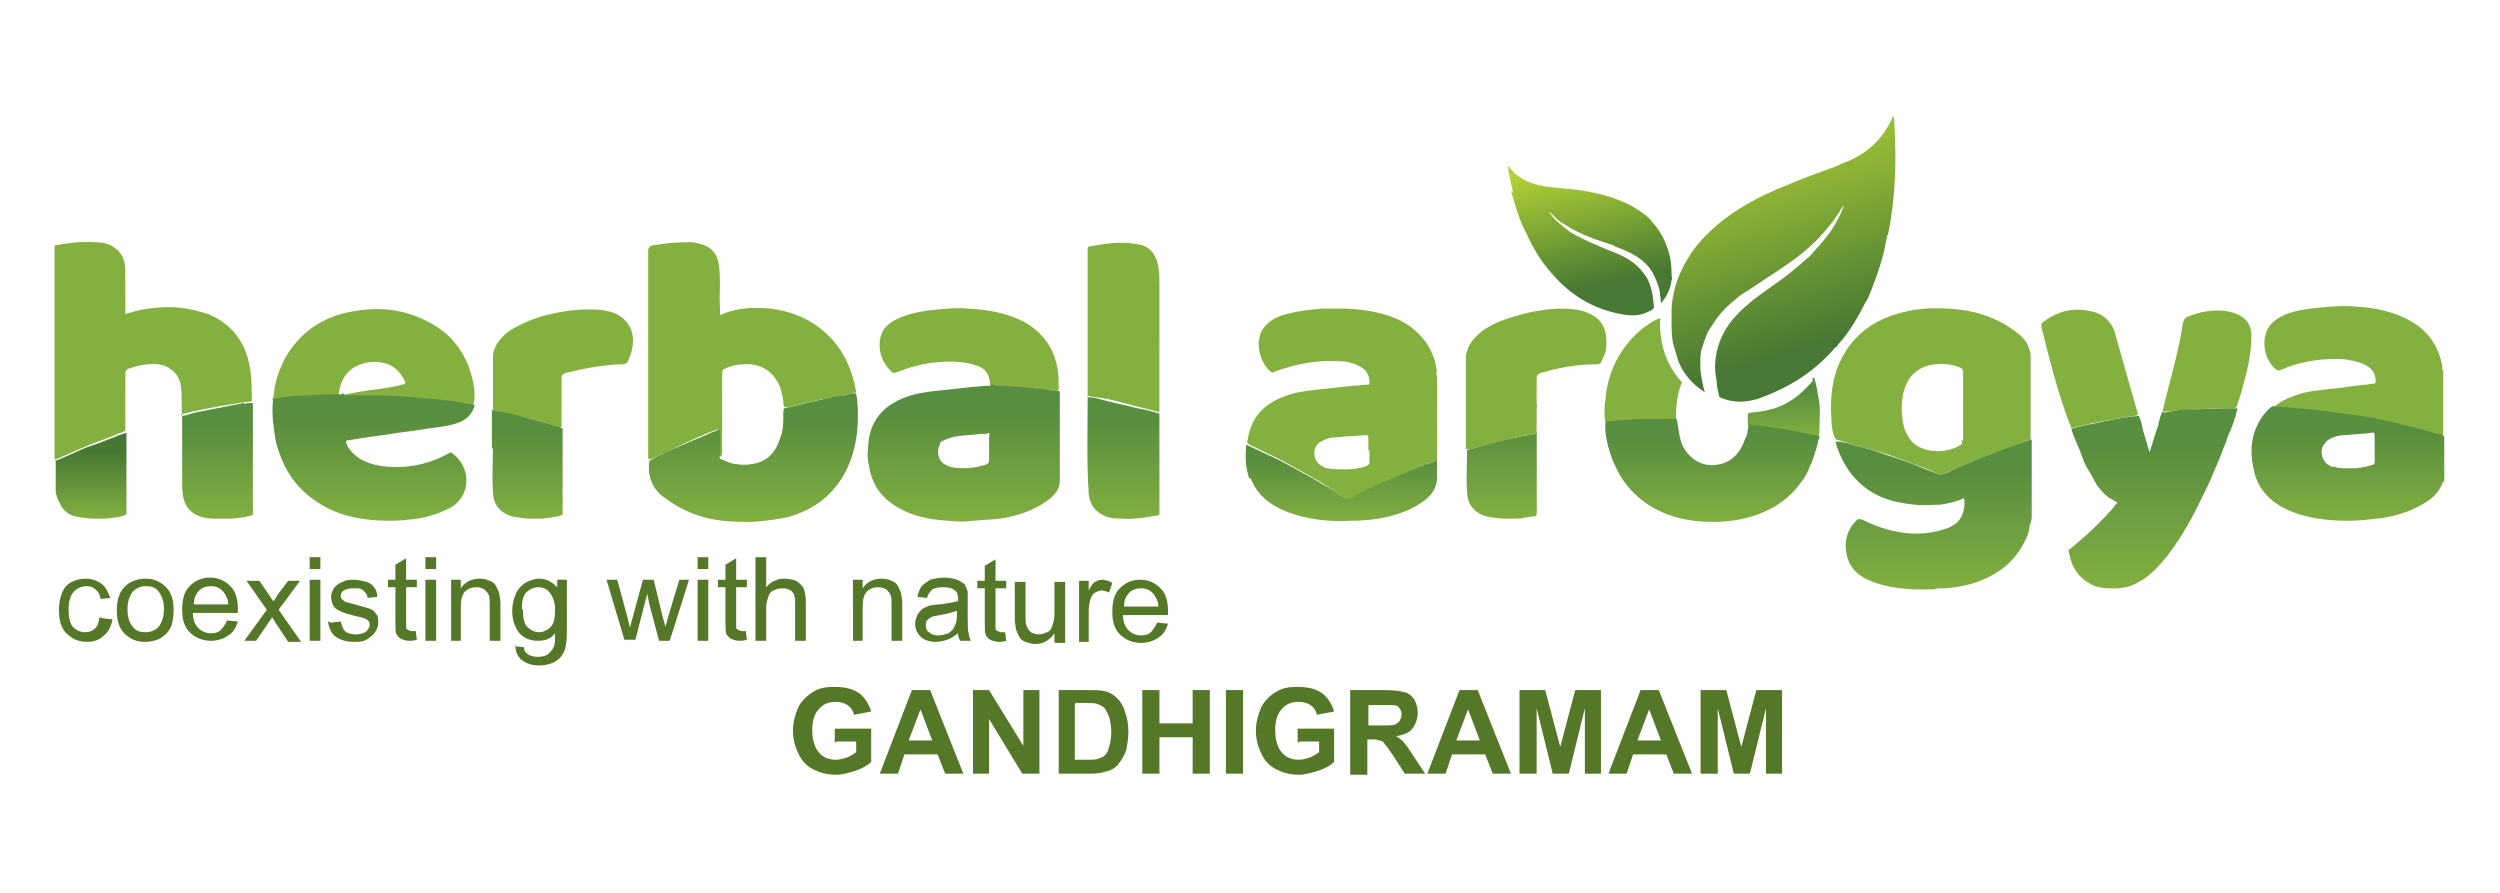
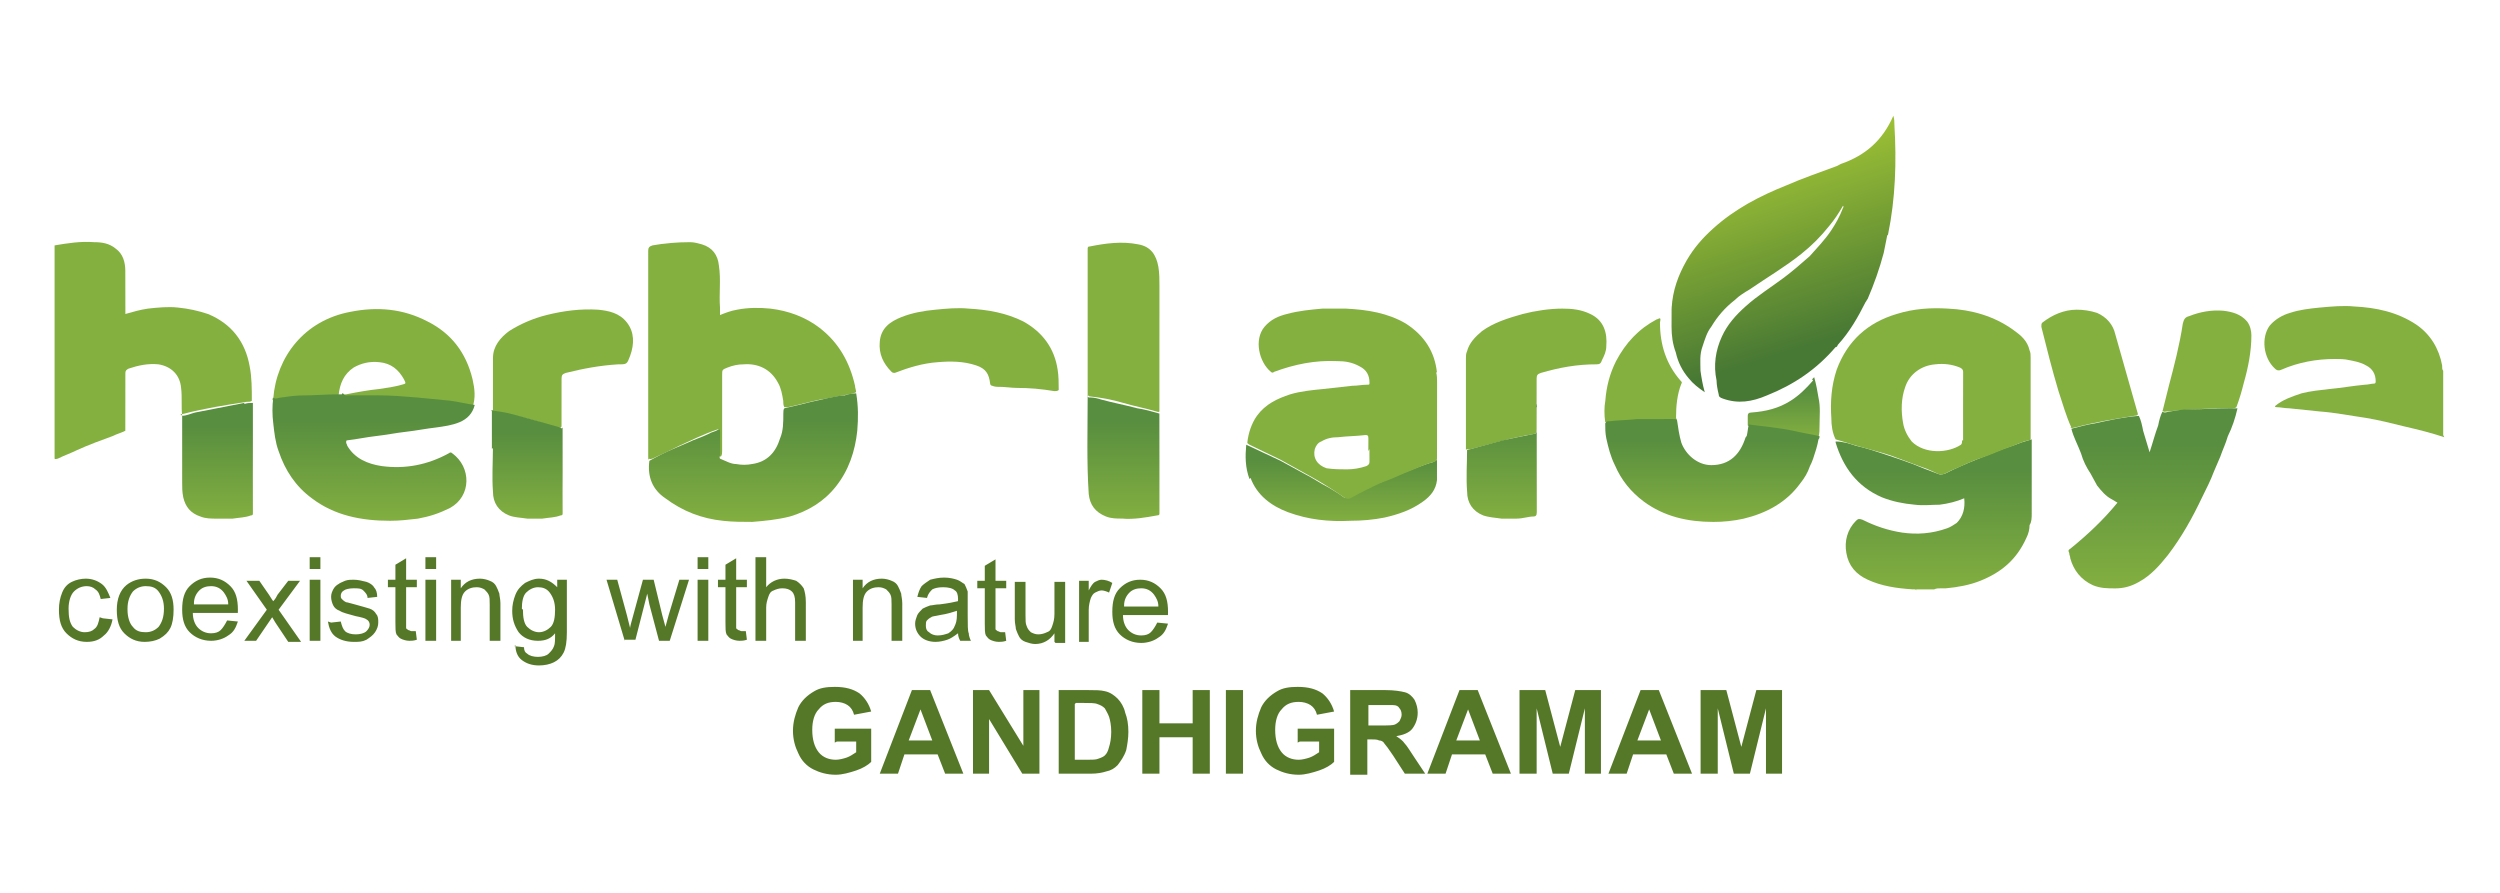
<svg xmlns="http://www.w3.org/2000/svg" xmlns:xlink="http://www.w3.org/1999/xlink" xml:space="preserve" width="2.333in" height="0.833in" style="shape-rendering:geometricPrecision; text-rendering:geometricPrecision; image-rendering:optimizeQuality; fill-rule:evenodd; clip-rule:evenodd" viewBox="0 0 2.333 0.833">
  <defs>
    <style type="text/css">
   
    .fil17 {fill:#557828;fill-rule:nonzero}
    .fil0 {fill:#84B040;fill-rule:nonzero}
    .fil1 {fill:url(#id0)}
    .fil7 {fill:url(#id1)}
    .fil4 {fill:url(#id2)}
    .fil6 {fill:url(#id3)}
    .fil2 {fill:url(#id4)}
    .fil3 {fill:url(#id5)}
    .fil5 {fill:url(#id6)}
    .fil12 {fill:url(#id7)}
    .fil10 {fill:url(#id8)}
    .fil13 {fill:url(#id9)}
    .fil8 {fill:url(#id10)}
    .fil9 {fill:url(#id11)}
    .fil11 {fill:url(#id12)}
    .fil14 {fill:url(#id13)}
    .fil15 {fill:url(#id14)}
    .fil16 {fill:url(#id15)}
   
  </style>
    <linearGradient id="id0" gradientUnits="userSpaceOnUse" x1="0.085" y1="0.484" x2="0.085" y2="0.403">
      <stop offset="0" style="stop-color:#83AF40" />
      <stop offset="0.788" style="stop-color:#467733" />
      <stop offset="1" style="stop-color:#467733" />
    </linearGradient>
    <linearGradient id="id1" gradientUnits="userSpaceOnUse" x1="0.203" y1="0.484" x2="0.203" y2="0.375">
      <stop offset="0" style="stop-color:#83AF40" />
      <stop offset="0.788" style="stop-color:#588E3F" />
      <stop offset="1" style="stop-color:#588E3F" />
    </linearGradient>
    <linearGradient id="id2" gradientUnits="userSpaceOnUse" xlink:href="#id1" x1="0.348" y1="0.487" x2="0.348" y2="0.368">
  </linearGradient>
    <linearGradient id="id3" gradientUnits="userSpaceOnUse" xlink:href="#id1" x1="0.493" y1="0.484" x2="0.493" y2="0.383">
  </linearGradient>
    <linearGradient id="id4" gradientUnits="userSpaceOnUse" xlink:href="#id1" x1="0.702" y1="0.487" x2="0.702" y2="0.367">
  </linearGradient>
    <linearGradient id="id5" gradientUnits="userSpaceOnUse" xlink:href="#id1" x1="0.898" y1="0.487" x2="0.898" y2="0.358">
  </linearGradient>
    <linearGradient id="id6" gradientUnits="userSpaceOnUse" xlink:href="#id1" x1="1.047" y1="0.484" x2="1.047" y2="0.37">
  </linearGradient>
    <linearGradient id="id7" gradientUnits="userSpaceOnUse" xlink:href="#id1" x1="1.252" y1="0.487" x2="1.252" y2="0.414">
  </linearGradient>
    <linearGradient id="id8" gradientUnits="userSpaceOnUse" xlink:href="#id1" x1="1.401" y1="0.484" x2="1.401" y2="0.376">
  </linearGradient>
    <linearGradient id="id9" gradientUnits="userSpaceOnUse" xlink:href="#id1" x1="1.598" y1="0.487" x2="1.598" y2="0.391">
  </linearGradient>
    <linearGradient id="id10" gradientUnits="userSpaceOnUse" xlink:href="#id1" x1="1.665" y1="0.408" x2="1.665" y2="0.353">
  </linearGradient>
    <linearGradient id="id11" gradientUnits="userSpaceOnUse" xlink:href="#id1" x1="1.804" y1="0.55" x2="1.804" y2="0.41">
  </linearGradient>
    <linearGradient id="id12" gradientUnits="userSpaceOnUse" xlink:href="#id1" x1="2.008" y1="0.548" x2="2.008" y2="0.38">
  </linearGradient>
    <linearGradient id="id13" gradientUnits="userSpaceOnUse" xlink:href="#id1" x1="2.191" y1="0.487" x2="2.191" y2="0.38">
  </linearGradient>
    <linearGradient id="id14" gradientUnits="userSpaceOnUse" x1="1.62" y1="0.105" x2="1.706" y2="0.383">
      <stop offset="0" style="stop-color:#B2D235" />
      <stop offset="0.012" style="stop-color:#B2D235" />
      <stop offset="0.788" style="stop-color:#477834" />
      <stop offset="1" style="stop-color:#477834" />
    </linearGradient>
    <linearGradient id="id15" gradientUnits="userSpaceOnUse" xlink:href="#id14" x1="1.465" y1="0.15" x2="1.499" y2="0.299">
  </linearGradient>
  </defs>
  <g id="Layer_x0020_1">
    <g id="_100479440">
      <path id="_73730088" class="fil0" d="M0.17 0.388c-0.001,-0.009 9.44882e-005,-0.017 -0.001,-0.026 -0.001,-0.012 -0.009,-0.02 -0.021,-0.022 -0.01,-0.001 -0.019,0.001 -0.028,0.004 -0.002,0.001 -0.003,0.002 -0.003,0.004 4.72441e-005,0.018 -1.9685e-005,0.036 -5.51181e-005,0.054 -0.004,0.002 -0.008,0.003 -0.012,0.005 -0.011,0.004 -0.022,0.008 -0.033,0.013 -0.006,0.003 -0.012,0.005 -0.018,0.008 -0.001,0 -0.002,0.001 -0.003,0l0 -0.199c0.012,-0.002 0.024,-0.004 0.037,-0.003 0.007,0 0.014,0.001 0.02,0.006 0.007,0.005 0.009,0.013 0.009,0.021 0,0.012 6.69291e-005,0.025 6.69291e-005,0.037l0 0.003c0.007,-0.002 0.014,-0.004 0.021,-0.005 0.009,-0.001 0.019,-0.002 0.028,-0.001 0.01,0.001 0.019,0.003 0.028,0.006 0.022,0.009 0.035,0.026 0.039,0.049 0.002,0.01 0.002,0.021 0.002,0.032 -0.001,0.001 -0.003,0.001 -0.005,0.001 -0.019,0.003 -0.039,0.006 -0.058,0.011 -0.001,0 -0.003,0.001 -0.004,-0z" />
      <path id="_73367264" class="fil0" d="M2.281 0.408c-0.012,-0.004 -0.024,-0.007 -0.037,-0.01 -0.012,-0.003 -0.024,-0.006 -0.036,-0.008 -0.014,-0.002 -0.029,-0.005 -0.043,-0.006 -0.01,-0.001 -0.019,-0.002 -0.029,-0.003 -0.004,-0 -0.008,-0.001 -0.011,-0.001 -0.001,-7.87402e-006 -0.002,0 -0.002,-0.001 0.007,-0.006 0.016,-0.009 0.025,-0.012 0.008,-0.002 0.017,-0.003 0.026,-0.004 0.011,-0.001 0.022,-0.003 0.033,-0.004 0.003,-0 0.006,-0.001 0.008,-0.001 0.001,-3.93701e-005 0.002,-0 0.002,-0.002 -0,-0.007 -0.003,-0.012 -0.009,-0.015 -0.005,-0.003 -0.011,-0.004 -0.016,-0.005 -0.004,-0.001 -0.009,-0.001 -0.013,-0.001 -0.017,-0 -0.034,0.003 -0.05,0.01 -0.002,0.001 -0.004,0.001 -0.006,-0.001 -0.011,-0.01 -0.013,-0.029 -0.005,-0.04 0.005,-0.006 0.012,-0.01 0.019,-0.012 0.009,-0.003 0.018,-0.004 0.028,-0.005 0.011,-0.001 0.022,-0.002 0.032,-0.001 0.02,0.001 0.04,0.005 0.058,0.017 0.013,0.009 0.021,0.022 0.024,0.038 0,0.002 -3.54331e-005,0.004 0.001,0.005l0 0.06z" />
      <path id="_73367192" class="fil0" d="M0.605 0.429c-2.75591e-005,-0.001 -9.44882e-005,-0.002 -9.44882e-005,-0.003 -7.87402e-006,-0.064 3.14961e-005,-0.128 -0,-0.192 -7.87402e-006,-0.003 0.001,-0.004 0.004,-0.005 0.011,-0.002 0.023,-0.003 0.035,-0.003 0.004,0 0.007,0.001 0.011,0.002 0.01,0.003 0.015,0.01 0.016,0.02 0.002,0.013 0,0.026 0.001,0.039 6.69291e-005,0.002 1.1811e-005,0.005 1.1811e-005,0.007 0.005,-0.002 0.01,-0.004 0.016,-0.005 0.01,-0.002 0.021,-0.002 0.031,-0.001 0.017,0.002 0.033,0.008 0.046,0.018 0.018,0.014 0.028,0.032 0.033,0.054 0,0.002 0.001,0.004 0.001,0.006 -0.004,0.002 -0.008,0.002 -0.012,0.003 -0.007,0.001 -0.015,0.003 -0.022,0.004 -0.01,0.002 -0.02,0.005 -0.03,0.007 -0.001,0 -0.002,0 -0.003,-0 -0.001,-0.002 -0.001,-0.004 -0.001,-0.006 -0.001,-0.006 -0.002,-0.012 -0.005,-0.017 -0.007,-0.013 -0.019,-0.018 -0.032,-0.017 -0.005,0 -0.01,0.001 -0.015,0.003 -0.005,0.002 -0.005,0.002 -0.005,0.007 -7.87402e-006,0.024 0,0.047 -1.9685e-005,0.071 0,0.002 0,0.003 -0.001,0.005 -0.002,-0 -0.002,-0 -0.002,-0.002 -0,-0.005 -2.75591e-005,-0.01 -4.72441e-005,-0.015 0,-0.002 0,-0.005 0,-0.007 1.1811e-005,-0.001 -0,-0.002 -0.002,-0.001 -0.012,0.004 -0.024,0.01 -0.035,0.015 -0.008,0.004 -0.016,0.008 -0.025,0.012 -0.001,0 -0.002,0.001 -0.003,0z" />
      <path id="_73386480" class="fil0" d="M0.255 0.372c0.003,-0.039 0.029,-0.073 0.072,-0.081 0.025,-0.005 0.049,-0.003 0.072,0.009 0.022,0.011 0.036,0.029 0.042,0.054 0.002,0.009 0.003,0.017 0,0.026 -0.001,0.001 -0.002,0 -0.003,0 -0.01,-0.002 -0.021,-0.004 -0.031,-0.005 -0.012,-0.001 -0.023,-0.002 -0.035,-0.003 -0.016,-0.001 -0.032,-0.001 -0.048,-0.001 -0.001,0 -0.003,9.84252e-005 -0.004,-0.001 -0,-0.002 0.002,-0.002 0.003,-0.002 0.01,-0.002 0.021,-0.004 0.031,-0.005 0.007,-0.001 0.014,-0.002 0.021,-0.004 0.004,-0.001 0.004,-0.001 0.002,-0.005 -0.005,-0.009 -0.012,-0.015 -0.023,-0.016 -0.009,-0.001 -0.017,0.001 -0.024,0.005 -0.009,0.006 -0.013,0.015 -0.014,0.026 -0.001,0.001 -0.002,0.001 -0.003,0.001 -0.007,-0 -0.014,0 -0.021,0.001 -0.011,0 -0.023,0.002 -0.034,0.003 -0.002,0 -0.003,0.001 -0.004,-0.002z" />
      <path id="_73386960" class="fil0" d="M1.368 0.42c-2.75591e-005,-0.028 -4.33071e-005,-0.057 -0,-0.085 -7.87402e-006,-0.003 0,-0.005 0.001,-0.007 0.002,-0.008 0.008,-0.014 0.014,-0.019 0.011,-0.008 0.024,-0.012 0.038,-0.016 0.012,-0.003 0.025,-0.005 0.037,-0.005 0.009,-4.72441e-005 0.018,0.001 0.026,0.005 0.013,0.006 0.016,0.018 0.015,0.03 -0,0.005 -0.002,0.009 -0.004,0.013 -0.001,0.003 -0.002,0.004 -0.005,0.004 -0.018,-8.66142e-005 -0.035,0.003 -0.052,0.008 -0.003,0.001 -0.004,0.002 -0.004,0.005 0,0.008 7.87402e-006,0.015 -3.54331e-005,0.023 -0,0.008 -0,0.017 -0,0.025 2.75591e-005,0.003 -0.001,0.004 -0.003,0.004 -0.003,0.001 -0.007,0.001 -0.01,0.002 -0.016,0.003 -0.032,0.008 -0.048,0.012 -0.001,0 -0.003,0.001 -0.004,0z" />
      <path id="_73386864" class="fil0" d="M1.015 0.37c-4.33071e-005,-0.046 -9.05512e-005,-0.091 -0,-0.137 -7.87402e-006,-0.002 0,-0.003 0.002,-0.003 0.015,-0.003 0.03,-0.005 0.045,-0.002 0.012,0.002 0.017,0.01 0.019,0.021 0.001,0.006 0.001,0.012 0.001,0.018 -7.87402e-006,0.038 -2.3622e-005,0.076 -4.33071e-005,0.114 0,0.001 -7.48031e-005,0.002 -0,0.003 -0.001,0.001 -0.002,0 -0.003,-6.69291e-005 -0.01,-0.003 -0.021,-0.005 -0.031,-0.008 -0.01,-0.003 -0.021,-0.005 -0.031,-0.006 -0,-0 -0.001,-0 -0.001,-0.001z" />
      <path id="_100473680" class="fil0" d="M0.46 0.383c-2.3622e-005,-0.016 -0,-0.033 5.51181e-005,-0.049 0,-0.011 0.007,-0.019 0.015,-0.025 0.011,-0.007 0.023,-0.012 0.035,-0.015 0.016,-0.004 0.032,-0.006 0.048,-0.005 0.01,0.001 0.02,0.003 0.027,0.012 0.007,0.009 0.007,0.02 0.003,0.031 -0.003,0.008 -0.003,0.008 -0.011,0.008 -0.017,0.001 -0.033,0.004 -0.049,0.008 -0.003,0.001 -0.004,0.002 -0.004,0.005 0,0.015 0,0.03 -3.54331e-005,0.045 -0.001,0.002 -0.003,0.001 -0.004,0.001 -0.009,-0.002 -0.018,-0.006 -0.027,-0.008 -0.011,-0.003 -0.021,-0.005 -0.032,-0.007 -0.001,-0 -0.002,-0 -0.003,-0.001z" />
      <path id="_100473872" class="fil0" d="M0.924 0.358c-0.001,-0.009 -0.004,-0.014 -0.013,-0.017 -0.012,-0.004 -0.024,-0.004 -0.036,-0.003 -0.014,0.001 -0.027,0.005 -0.04,0.01 -0.001,0 -0.002,0 -0.003,-0.001 -0.008,-0.008 -0.012,-0.017 -0.011,-0.028 0.001,-0.013 0.01,-0.019 0.02,-0.023 0.01,-0.004 0.021,-0.006 0.032,-0.007 0.01,-0.001 0.021,-0.002 0.031,-0.001 0.018,0.001 0.035,0.004 0.051,0.012 0.018,0.01 0.029,0.025 0.032,0.045 0.001,0.006 0.001,0.013 0.001,0.019 -0.001,0.001 -0.003,0.001 -0.004,0.001 -0.012,-0.002 -0.023,-0.003 -0.035,-0.003 -0.005,-0 -0.011,-0.001 -0.016,-0.001 -0.002,7.48031e-005 -0.005,-0 -0.007,-0.001 -0.001,-0 -0.002,-0.001 -0.002,-0.002z" />
      <path id="_100471424" class="fil0" d="M1.933 0.399c-0.005,-0.011 -0.008,-0.022 -0.012,-0.034 -0.006,-0.02 -0.011,-0.04 -0.016,-0.06 -0,-0.002 -8.26772e-005,-0.003 0.001,-0.004 0.009,-0.007 0.02,-0.012 0.032,-0.012 0.006,-3.54331e-005 0.013,0.001 0.019,0.003 0.009,0.004 0.015,0.011 0.017,0.02 0.007,0.025 0.014,0.049 0.021,0.074 5.90551e-005,0 -1.5748e-005,0 -2.3622e-005,0.001 -0.001,0.001 -0.002,0.001 -0.003,0.001 -0.019,0.003 -0.037,0.006 -0.056,0.011 -0.001,0 -0.003,0.001 -0.004,-0z" />
      <path id="_100473896" class="fil0" d="M2.018 0.384c0.002,-0.008 0.004,-0.016 0.006,-0.024 0.005,-0.019 0.01,-0.038 0.013,-0.058 0.001,-0.004 0.002,-0.006 0.006,-0.007 0.01,-0.004 0.021,-0.006 0.032,-0.005 0.008,0.001 0.016,0.003 0.022,0.01 0.003,0.004 0.004,0.009 0.004,0.013 0,0.015 -0.003,0.03 -0.007,0.044 -0.002,0.008 -0.004,0.015 -0.007,0.023 -0.001,0.001 -0.003,0.001 -0.004,0.001 -0.02,-0 -0.041,0.001 -0.061,0.003 -0.001,0 -0.003,0.001 -0.004,-0.001z" />
      <path id="_100478624" class="fil0" d="M1.565 0.392c-0.01,1.9685e-005 -0.02,-0 -0.03,0 -0.012,0.001 -0.025,0.001 -0.037,0.002 -0.001,-0.007 -0.001,-0.014 8.66142e-005,-0.02 0.001,-0.013 0.004,-0.025 0.01,-0.037 0.009,-0.017 0.021,-0.03 0.038,-0.039 0.001,-0 0.002,-0.001 0.003,-0.001 0.001,0.001 0,0.003 0,0.004 -0,0.021 0.006,0.039 0.019,0.054 0.001,0.001 0.002,0.002 0.001,0.003 -0.004,0.01 -0.005,0.021 -0.005,0.032 0,0 -3.14961e-005,0 -4.72441e-005,0z" />
-       <path id="_100469096" class="fil1" d="M0.052 0.429l0 0.031c0.001,0.002 0.001,0.005 0.003,0.008l0 0c0.002,0.005 0.005,0.009 0.01,0.012l0 0c0.006,0.003 0.013,0.003 0.02,0.004l0 0c0.005,0 0.01,0 0.014,-0l0 0c0.006,-0.001 0.012,-0.001 0.017,-0.003l0 0c0.001,-0 0.002,-0.001 0.002,-0.002l0 0c-7.08661e-005,-0.014 -9.05512e-005,-0.029 -0,-0.043l0 0c0,-0.011 0,-0.021 0,-0.032l0 0c-0.005,0.001 -0.009,0.003 -0.014,0.005l0 0c-0.006,0.002 -0.012,0.005 -0.019,0.007l0 0c-0.006,0.002 -0.012,0.005 -0.019,0.008l0 0c-0.005,0.002 -0.01,0.005 -0.015,0.006z" />
      <path id="_100456736" class="fil2" d="M0.787 0.369c-0.01,0.001 -0.02,0.004 -0.03,0.006l0 0c-0.008,0.002 -0.016,0.004 -0.025,0.006l0 0c-0.001,0.001 -0.001,0.003 -0.001,0.005l0 0c0,0.008 -0,0.016 -0.003,0.023l0 0c-0.004,0.013 -0.012,0.022 -0.026,0.024l0 0c-0.005,0.001 -0.01,0.001 -0.015,4.72441e-005l0 0c-0.005,-0 -0.01,-0.003 -0.015,-0.005l0 0c-0.001,-0.001 -0,-0.003 -0,-0.004l0 0c-4.33071e-005,-0.007 -1.5748e-005,-0.014 -7.87402e-006,-0.021l0 0c0,-0.001 -1.5748e-005,-0.003 -0.002,-0.002l0 0c-0.003,0.002 -0.006,0.002 -0.009,0.004l0 0c-0.006,0.003 -0.013,0.005 -0.019,0.008l0 0c-0.005,0.002 -0.009,0.004 -0.014,0.006l0 0c-0.007,0.003 -0.015,0.007 -0.022,0.011l0 0c-0.002,0.015 0.003,0.027 0.015,0.035l0 0c0.016,0.012 0.034,0.019 0.054,0.021l0 0c0.009,0.001 0.018,0.001 0.027,0.001l0 0c0.012,-0.001 0.023,-0.002 0.035,-0.005l0 0c0.017,-0.005 0.032,-0.014 0.043,-0.028l0 0c0.012,-0.015 0.018,-0.033 0.02,-0.052l0 0c0.001,-0.012 0.001,-0.023 -0.001,-0.035l0 0c-0.004,0 -0.008,0.001 -0.011,0.002l0 0z" />
-       <path id="_100456448" class="fil3" d="M0.922 0.36c-0.005,0 -0.01,0.001 -0.014,0.001l0 0c-0.009,0.001 -0.018,0.002 -0.027,0.003l0 0c-0.01,0.001 -0.021,0.002 -0.031,0.005l0 0c-0.023,0.007 -0.04,0.022 -0.04,0.051l0 0c-0.001,0.005 -5.51181e-005,0.01 0.001,0.015l0 0c0.002,0.014 0.009,0.026 0.02,0.034l0 0c0.016,0.012 0.035,0.016 0.055,0.017l0 0c0.007,0.001 0.015,0.001 0.022,0l0 0c0.01,-0.001 0.021,-0.001 0.031,-0.003l0 0c0.015,-0.003 0.028,-0.008 0.04,-0.017l0 0c0.006,-0.005 0.01,-0.01 0.01,-0.017l0 0c0,-0.012 6.29921e-005,-0.024 1.9685e-005,-0.035l0 0c0,-0.016 0,-0.032 0,-0.049l0 0c-0.005,0 -0.011,-0.001 -0.016,-0.002l0 0c-0.014,-0.001 -0.028,-0.003 -0.041,-0.003l0 0c-0.002,-6.69291e-005 -0.005,0 -0.007,-0.002l0 0c0,0.001 -0.001,0.002 -0.002,0.002zm0.002 0.044c3.93701e-005,0 8.66142e-005,0 0,0l0 0c-0,-5.51181e-005 -0,-8.26772e-005 -0,-0l0 0c7.48031e-005,-3.54331e-005 0,-7.48031e-005 0,-0zm-0.035 0.032c-0.003,-0 -0.006,-0.002 -0.008,-0.003l0 0c-0.006,-0.004 -0.007,-0.012 -0.004,-0.018l0 0c0,-0.001 0.001,-0.002 0.001,-0.003l0 0 0 -2.75591e-005c0,-1.9685e-005 0.001,-0 0.001,-0l0 0c0.005,-0.003 0.01,-0.004 0.015,-0.005l0 0c0.007,-0.001 0.014,-0.001 0.021,-0.002l0 0c0.003,-0 0.006,-0 0.009,-0.001l0 0c-0.001,0.001 -0.001,0.003 -0.001,0.004l0 0c-3.93701e-005,0.007 -8.26772e-005,0.014 7.87402e-006,0.021l0 0c4.72441e-005,0.003 -0.001,0.004 -0.004,0.005l0 0c-0.007,0.002 -0.013,0.003 -0.02,0.003l0 0c-0.004,0 -0.007,-0 -0.011,-0.001l0 0z" />
      <path id="_100471736" class="fil4" d="M0.317 0.368c-0,0 -0.001,0 -0.001,0l0 0c-0.011,-9.44882e-005 -0.022,0.001 -0.033,0.001l0 0c-0.007,0 -0.014,0.001 -0.021,0.002l0 0c-0.002,0 -0.005,0.002 -0.007,-0l0 0c-0.001,0.008 -0.001,0.016 -0,0.024l0 0c0.001,0.009 0.002,0.018 0.005,0.026l0 0 1.1811e-005 0c0.006,0.018 0.016,0.033 0.031,0.044l0 0c0.021,0.016 0.046,0.021 0.073,0.021l0 0c0.009,2.75591e-005 0.017,-0.001 0.026,-0.002l0 0c0.011,-0.002 0.02,-0.005 0.03,-0.01l0 0c0.02,-0.011 0.02,-0.038 0.002,-0.051l0 0c-0.001,-0.001 -0.002,-0.001 -0.003,-7.87402e-005l0 0c-0.02,0.011 -0.041,0.015 -0.063,0.012l0 0c-0.013,-0.002 -0.025,-0.007 -0.032,-0.019l0 0c-0,-0.001 -0.001,-0.002 -0.001,-0.003l0 0c-0,-0.001 -0,-0.002 0.001,-0.002l0 0c0.009,-0.001 0.018,-0.003 0.027,-0.004l0 0c0.009,-0.001 0.019,-0.003 0.028,-0.004l0 0c0.009,-0.001 0.019,-0.003 0.028,-0.004l0 0c0.007,-0.001 0.015,-0.002 0.022,-0.005l0 0c0.007,-0.003 0.012,-0.008 0.014,-0.016l0 0c-0.008,-0.001 -0.015,-0.003 -0.023,-0.004l0 0c-0.01,-0.001 -0.021,-0.002 -0.031,-0.003l0 0c-0.012,-0.001 -0.024,-0.002 -0.037,-0.002l0 0c-0.006,-0 -0.012,-0 -0.018,-0l0 0c-0.003,2.75591e-005 -0.006,4.33071e-005 -0.009,2.75591e-005l0 0c-0,0 -0.001,2.75591e-005 -0.001,4.72441e-005l0 0c-0.001,6.29921e-005 -0.002,0 -0.003,-0.001l0 0c-0,-0 -0.001,-0.001 -0.001,-0.001l0 0c-0,0 -0.001,0 -0.001,0.001l0 0z" />
      <path id="_100468832" class="fil5" d="M1.015 0.37c-0,-1.9685e-005 -0,-4.72441e-005 -0,-5.51181e-005l0 0c-4.33071e-005,0 -0,0 -0,0.001l0 0c0,0.03 -0.001,0.06 0.001,0.09l0 0c0.001,0.01 0.006,0.017 0.016,0.021l0 0c0.005,0.002 0.01,0.002 0.015,0.002l0 0c0.011,0.001 0.022,-0.001 0.033,-0.003l0 0c0.002,-0 0.002,-0.001 0.002,-0.002l0 0c-5.51181e-005,-0.017 -8.26772e-005,-0.033 -0,-0.05l0 0 -6.69291e-005 -0.043c-0.007,-0.002 -0.014,-0.004 -0.021,-0.005l0 0c-0.011,-0.003 -0.022,-0.005 -0.033,-0.008l0 0c-0.003,-0.001 -0.007,-0.002 -0.01,-0.002l0 0c-0.001,0 -0.001,3.54331e-005 -0.002,0l0 0z" />
      <path id="_100468856" class="fil6" d="M0.46 0.418c-3.54331e-005,0.014 -0.001,0.027 4.72441e-005,0.041l0 0c0,0.01 0.005,0.018 0.015,0.022l0 0c0.005,0.002 0.011,0.002 0.017,0.003l0 0c0.005,0 0.01,-1.9685e-005 0.014,-0l0 0c0.006,-0.001 0.012,-0.001 0.017,-0.003l0 0c0.002,-0 0.002,-0.001 0.002,-0.002l0 0c-7.87402e-005,-0.013 -9.44882e-005,-0.026 -0,-0.039l0 0c-1.1811e-005,-0.014 -1.9685e-005,-0.027 -3.14961e-005,-0.041l0 0c-0.001,0.001 -0.001,0.001 -0.002,0l0 0c-0.014,-0.004 -0.028,-0.008 -0.043,-0.012l0 0c-0.007,-0.002 -0.014,-0.003 -0.021,-0.004l0 0c0,0.012 0,0.024 7.87402e-006,0.036l0 0z" />
      <path id="_100468976" class="fil7" d="M0.228 0.376c-0.015,0.003 -0.031,0.006 -0.046,0.009l0 0c-0.004,0.001 -0.008,0.003 -0.012,0.003l0 0c-0,0.007 -0,0.015 -0,0.022l0 0 0 1.1811e-005c-8.26772e-005,0.001 -0,0.002 -0,0.003l0 0c-8.66142e-005,0.012 -0,0.024 -0,0.037l0 0c-2.75591e-005,0.005 0,0.009 0.001,0.014l0 0c0.002,0.009 0.007,0.015 0.016,0.018l0 0c0.005,0.002 0.01,0.002 0.016,0.002l0 0c0.005,0 0.01,3.54331e-005 0.014,-0l0 0c0.006,-0.001 0.012,-0.001 0.017,-0.003l0 0c0.002,-0 0.002,-0.001 0.002,-0.002l0 0c-5.51181e-005,-0.023 -9.44882e-005,-0.046 -0,-0.069l0 0 -1.1811e-005 -0.034c-0.003,0 -0.005,0 -0.008,0.001l0 0z" />
      <path id="_100456568" class="fil8" d="M1.692 0.355c-0.006,0.007 -0.013,0.014 -0.021,0.019l0 0c-0.011,0.007 -0.023,0.01 -0.037,0.011l0 0c-0.002,0 -0.003,0.001 -0.003,0.003l0 0c0,0.003 -0,0.006 -0,0.009 0.001,0.001 0.002,0.001 0.004,0.002l0 0c0.003,0.001 0.007,0.001 0.01,0.001l0 0c0.015,0.002 0.029,0.004 0.043,0.007l0 0c0.003,0.001 0.006,0.002 0.009,0.001l0 0c0.001,-0.003 0.001,-0.007 0.001,-0.011l0 0c0,-0.009 0.001,-0.017 -0.001,-0.026l0 0c-0.001,-0.006 -0.002,-0.012 -0.004,-0.019l0 0c-0.001,0.001 -0.001,0.001 -0.002,0.002l0 0z" />
      <path id="_100469936" class="fil9" d="M1.787 0.55l0.018 0c0.002,-0.001 0.004,-0.001 0.007,-0.001l0 0c0.001,1.5748e-005 0.002,3.54331e-005 0.004,-0l0 0c0.011,-0.001 0.022,-0.003 0.032,-0.007l0 0c0.02,-0.008 0.034,-0.02 0.043,-0.04l0 0c0.002,-0.004 0.003,-0.008 0.003,-0.012l0 0c0.002,-0.003 0.002,-0.007 0.002,-0.011l0 0c0,-0.023 5.51181e-005,-0.046 7.87402e-006,-0.069l0 0c-0.003,0.001 -0.007,0.002 -0.01,0.003l0 0c-0.007,0.003 -0.015,0.005 -0.022,0.008l0 0c-0.007,0.003 -0.013,0.005 -0.02,0.008l0 0c-0.01,0.004 -0.019,0.008 -0.029,0.013l0 0c-0.003,0.001 -0.005,0.001 -0.007,-0l0 0c-0.008,-0.003 -0.016,-0.006 -0.023,-0.009l0 0c-0.008,-0.003 -0.017,-0.006 -0.026,-0.009l0 0c-0.009,-0.003 -0.018,-0.006 -0.027,-0.008l0 0c-0.006,-0.002 -0.012,-0.004 -0.019,-0.004l0 0c3.93701e-005,0 -7.87402e-006,0.001 0,0.001l0 0c0.007,0.023 0.02,0.041 0.043,0.051l0 0c0.01,0.004 0.02,0.006 0.031,0.007l0 0c0.008,0.001 0.015,0 0.023,-0l0 0c0.008,-0.001 0.016,-0.003 0.023,-0.006l0 0c0.001,0.009 -0.001,0.017 -0.007,0.023l0 0c-0.003,0.002 -0.006,0.004 -0.009,0.005l0 0c-0.014,0.005 -0.028,0.006 -0.042,0.004l0 0c-0.013,-0.002 -0.025,-0.006 -0.037,-0.012l0 0c-0.003,-0.001 -0.004,-0.001 -0.006,0.001l0 0c-0.008,0.008 -0.011,0.019 -0.009,0.03l0 0c0.002,0.012 0.009,0.02 0.02,0.025l0 0c0.013,0.006 0.027,0.008 0.042,0.009l0 0c0,1.5748e-005 0.001,-1.9685e-005 0.001,-6.29921e-005l0 0c0.001,-0 0.002,-0 0.003,0.001z" />
      <path id="_100470992" class="fil10" d="M1.434 0.38c-2.75591e-005,0.007 -0,0.014 7.48031e-005,0.021l0 0c8.66142e-005,0.003 -0.001,0.004 -0.003,0.004l0 0c-0.01,0.002 -0.02,0.004 -0.029,0.006l0 0c-0.011,0.003 -0.022,0.006 -0.033,0.009l0 0c-2.75591e-005,0.013 -0.001,0.026 5.51181e-005,0.039l0 0c0,0.01 0.005,0.018 0.015,0.022l0 0c0.006,0.002 0.011,0.002 0.017,0.003l0 0c0.005,0 0.009,-7.08661e-005 0.014,-0l0 0c0.006,-0 0.011,-0.002 0.016,-0.002l0 0c0.002,-0 0.003,-0.001 0.003,-0.004l0 0c-0,-0.018 -3.54331e-005,-0.037 -5.51181e-005,-0.055l0 0c-1.5748e-005,-0.015 -8.26772e-005,-0.031 -0,-0.046l0 0c-0.001,0.001 -0,0.002 -0.001,0.003l0 0z" />
      <path id="_100469168" class="fil11" d="M2.043 0.382c-0.006,0 -0.012,0.001 -0.018,0.002l0 0c-0.002,0 -0.005,0.002 -0.007,8.26772e-005l0 0c-0.002,0.004 -0.003,0.008 -0.004,0.013l0 0c-0.003,0.008 -0.005,0.016 -0.008,0.025l0 0c-0.002,-0.007 -0.004,-0.013 -0.006,-0.02l0 0c-0.001,-0.005 -0.002,-0.01 -0.004,-0.014l0 0c-0.014,0.001 -0.027,0.004 -0.041,0.007l0 0c-0.007,0.001 -0.014,0.003 -0.022,0.005l0 0c0.002,0.008 0.006,0.015 0.009,0.023l0 0c0.002,0.007 0.005,0.013 0.009,0.019l0 0c0.002,0.004 0.004,0.007 0.006,0.011l0 0c0.004,0.005 0.008,0.01 0.014,0.013l0 0c0.002,0.001 0.003,0.002 0.005,0.003l0 0c-0.013,0.016 -0.028,0.03 -0.044,0.043l0 0c-0.002,0.001 -0.002,0.002 -0.001,0.004l0 0c0,0.002 0.001,0.003 0.001,0.005l0 0c0.003,0.011 0.01,0.02 0.021,0.025l0 0c0.007,0.003 0.014,0.003 0.021,0.003l0 0c0.008,-0 0.015,-0.002 0.022,-0.006l0 0c0.011,-0.006 0.019,-0.015 0.027,-0.025l0 0c0.013,-0.017 0.023,-0.035 0.032,-0.054l0 0c0.004,-0.008 0.008,-0.016 0.011,-0.024l0 0c0.002,-0.005 0.004,-0.009 0.006,-0.014l0 0c0.002,-0.006 0.005,-0.012 0.007,-0.019l0 0c0.004,-0.008 0.007,-0.017 0.009,-0.026l0 0c-0.002,-5.51181e-005 -0.005,-8.26772e-005 -0.007,-8.26772e-005l0 0c-0.012,0 -0.025,0.001 -0.037,0.001l0 0z" />
      <path id="_100478720" class="fil12" d="M1.167 0.446c0.006,0.016 0.019,0.026 0.035,0.032l0 0c0.019,0.007 0.038,0.009 0.058,0.008l0 0c0.011,-0 0.022,-0.001 0.032,-0.003l0 0c0.013,-0.003 0.025,-0.007 0.036,-0.015l0 0c0.007,-0.005 0.012,-0.011 0.013,-0.02 0,-0.006 -7.87402e-006,-0.013 -7.87402e-006,-0.019l0 0c-0.001,0.001 -0.002,0.001 -0.003,0.002l0 0c-0.011,0.003 -0.022,0.008 -0.033,0.012l0 0c-0.005,0.002 -0.011,0.004 -0.016,0.007l0 0c-0.004,0.001 -0.008,0.003 -0.011,0.005l0 0c-0.006,0.003 -0.012,0.005 -0.018,0.009l0 0c-0.002,0.001 -0.004,0.001 -0.006,-0l0 0c-0.004,-0.003 -0.009,-0.006 -0.014,-0.009l0 0c-0.008,-0.004 -0.015,-0.009 -0.023,-0.013l0 0c-0.007,-0.004 -0.015,-0.008 -0.022,-0.012l0 0c-0.011,-0.005 -0.021,-0.01 -0.032,-0.015l0 0c-0.001,0.011 -0.001,0.021 0.003,0.032l0 0z" />
      <path id="_100471664" class="fil13" d="M1.561 0.391c-0.004,8.26772e-005 -0.008,7.48031e-005 -0.012,6.29921e-005l0 0c-0.007,0 -0.014,-7.87402e-006 -0.021,0l0 0c-0.009,0.001 -0.017,0.001 -0.026,0.002l0 0c-0.002,3.54331e-005 -0.003,0 -0.004,0.002l0 0c-0,0.005 0,0.009 0.001,0.014l0 0c0.002,0.009 0.004,0.017 0.008,0.025l0 0c0.006,0.014 0.015,0.025 0.027,0.034l0 0c0.019,0.014 0.041,0.019 0.065,0.019l0 0c0.009,3.54331e-005 0.019,-0.001 0.028,-0.003l0 0c0.021,-0.005 0.04,-0.015 0.053,-0.033l0 0c0.004,-0.005 0.007,-0.01 0.009,-0.016l0 0c0.001,-0.002 0.002,-0.004 0.003,-0.007l0 0c0.002,-0.006 0.004,-0.012 0.005,-0.018l0 0c0.001,-0.001 0.001,-0.002 0.001,-0.003l0 0c-0.008,-0.002 -0.016,-0.003 -0.024,-0.005l0 0c-0.014,-0.003 -0.028,-0.004 -0.042,-0.006l0 0c-0.001,0.004 -0.001,0.007 -0.002,0.011l0 0c-0.001,0 -0,0.001 -0.001,0.001l0 0c-0.005,0.016 -0.015,0.026 -0.032,0.026l0 0c-0.013,-0 -0.024,-0.01 -0.028,-0.021l0 0c-0.002,-0.007 -0.003,-0.014 -0.004,-0.021l0 0c-0.001,-0.001 -0.002,-0.001 -0.003,-0.001l0 0c-0,0 -0.001,3.14961e-005 -0.001,4.72441e-005l0 0z" />
-       <path id="_100469144" class="fil14" d="M2.281 0.45l0 -0.042c-0.001,-0.001 -0.002,-0.002 -0.003,-0.002l0 0c-0.002,-0.001 -0.005,-0.001 -0.007,-0.002l0 0c-0.015,-0.005 -0.031,-0.008 -0.047,-0.012l0 0c-0.012,-0.003 -0.024,-0.004 -0.036,-0.006l0 0c-0.015,-0.002 -0.029,-0.004 -0.044,-0.005l0 0c-0.008,-0.001 -0.015,-0.001 -0.023,-0.002l0 0c-0.004,0.002 -0.007,0.006 -0.01,0.01 -0.01,0.015 -0.012,0.031 -0.008,0.048l0 0c0.003,0.018 0.014,0.03 0.03,0.038l0 0c0.019,0.009 0.039,0.011 0.06,0.011l0 0c0.008,2.3622e-005 0.016,-0.001 0.025,-0.002l0 0c0.011,-0.001 0.022,-0.004 0.032,-0.008l0 0c0.013,-0.006 0.025,-0.012 0.03,-0.027zm-0.104 -0.014c-0.008,-0.003 -0.012,-0.01 -0.01,-0.018l0 0c0.001,-0.003 0.003,-0.005 0.005,-0.007l0 0c0.006,-0.004 0.012,-0.005 0.018,-0.005l0 0c0.007,-0.001 0.015,-0.001 0.022,-0.002l0 0c0.004,-0.001 0.004,-0 0.004,0.004l0 0c0,0.004 0,0.008 -7.87402e-006,0.011l0 0c0,0.004 -0,0.008 7.87402e-005,0.011l0 0c0,0.003 -0.001,0.004 -0.003,0.004l0 0c-0.005,0.002 -0.009,0.002 -0.014,0.003l0 0c-0.003,0 -0.006,0 -0.009,0l0 0c-0.005,0 -0.009,-0 -0.013,-0.002l0 0z" />
      <path id="_100457648" class="fil0" d="M1.278 0.419l-4.72441e-005 0c0,0.004 -0,0.008 3.93701e-005,0.012 6.29921e-005,0.002 -0.001,0.003 -0.003,0.004 -0.006,0.002 -0.012,0.003 -0.018,0.003 -0.006,0 -0.012,0 -0.019,-0.001 -0.009,-0.003 -0.013,-0.01 -0.011,-0.018 0.001,-0.003 0.003,-0.006 0.006,-0.007 0.005,-0.003 0.01,-0.004 0.016,-0.004 0.008,-0.001 0.017,-0.001 0.025,-0.002 0.002,-0 0.003,0 0.003,0.003 -0,0.004 -6.29921e-005,0.008 -6.29921e-005,0.012zm0.063 -0.071c-0.002,-0.02 -0.012,-0.035 -0.029,-0.046 -0.017,-0.01 -0.036,-0.013 -0.056,-0.014 -0.007,-0 -0.014,-0 -0.022,0 -0.011,0.001 -0.022,0.002 -0.033,0.005 -0.008,0.002 -0.015,0.005 -0.021,0.012 -0.01,0.012 -0.005,0.033 0.006,0.042 0.001,0.001 0.002,0.001 0.003,0 0.019,-0.007 0.038,-0.011 0.059,-0.01 0.007,0 0.014,0.001 0.021,0.005 0.006,0.003 0.009,0.008 0.009,0.015 1.9685e-005,0.002 -0,0.002 -0.002,0.002 -0.005,0 -0.009,0.001 -0.014,0.001 -0.009,0.001 -0.018,0.002 -0.027,0.003 -0.01,0.001 -0.021,0.002 -0.031,0.005 -0.012,0.004 -0.023,0.009 -0.031,0.02 -0.005,0.007 -0.008,0.016 -0.009,0.025 0,0.001 0.001,0.001 0.002,0.002 0.01,0.005 0.019,0.009 0.029,0.014 0.009,0.005 0.018,0.01 0.027,0.015 0.011,0.006 0.022,0.013 0.032,0.02 0.003,0.002 0.005,0.002 0.008,2.75591e-005 0.009,-0.005 0.019,-0.01 0.028,-0.014 0.001,-0 0.002,-0.001 0.003,-0.001 0.008,-0.003 0.016,-0.007 0.024,-0.01 0.007,-0.003 0.014,-0.006 0.021,-0.008 0.001,-0 0.003,-0.001 0.003,-0.003 3.54331e-005,-0.024 9.44882e-005,-0.047 9.44882e-005,-0.071 0,-0.003 -0,-0.007 -0.001,-0.01z" />
      <path id="_100471928" class="fil0" d="M1.831 0.411c0,0.001 8.66142e-005,0.003 -0.001,0.004 -0.012,0.008 -0.034,0.009 -0.046,-0.003 -0.004,-0.005 -0.007,-0.011 -0.008,-0.017 -0.002,-0.011 -0.002,-0.023 0.002,-0.034 0.004,-0.012 0.015,-0.02 0.028,-0.021 0.008,-0.001 0.016,7.48031e-005 0.023,0.003 0.002,0.001 0.003,0.002 0.003,0.004 -0,0.011 -5.51181e-005,0.021 -5.51181e-005,0.032 0,0.011 0,0.021 7.87402e-006,0.032zm0.063 -0.084c-0.002,-0.009 -0.008,-0.014 -0.015,-0.019 -0.018,-0.013 -0.039,-0.019 -0.061,-0.02 -0.016,-0.001 -0.032,0 -0.048,0.005 -0.027,0.008 -0.046,0.025 -0.056,0.052 -0.005,0.015 -0.006,0.03 -0.005,0.045 0,0.007 0.001,0.014 0.004,0.02 0.003,0.001 0.007,0.002 0.01,0.003 0.015,0.005 0.03,0.008 0.044,0.013 0.008,0.003 0.016,0.006 0.024,0.009 0.006,0.002 0.011,0.004 0.017,0.007 0.002,0.001 0.005,0.001 0.007,1.1811e-005 0.002,-0.001 0.004,-0.002 0.006,-0.003 0.01,-0.004 0.019,-0.009 0.029,-0.012 0.009,-0.003 0.017,-0.007 0.026,-0.01 0.006,-0.002 0.011,-0.005 0.017,-0.006 0.001,-0 0.002,-0.001 0.002,-0.001 3.54331e-005,-0.025 5.51181e-005,-0.051 0,-0.076 1.1811e-005,-0.003 -0,-0.005 -0.001,-0.007z" />
      <path id="_100456232" class="fil15" d="M1.714 0.155c-0.016,0.006 -0.031,0.011 -0.047,0.018l0 0c-0.025,0.01 -0.048,0.022 -0.068,0.04l0 0c-0.01,0.009 -0.018,0.018 -0.025,0.03l0 0c-0.008,0.014 -0.013,0.028 -0.014,0.044l0 0c-1.9685e-005,0.001 -4.72441e-005,0.001 -7.48031e-005,0.002l0 0c-0,0.005 -0,0.011 -3.54331e-005,0.016l0 0c0,0.008 0.001,0.016 0.004,0.024l0 0c0.002,0.009 0.006,0.017 0.012,0.024l0 0c0.004,0.005 0.009,0.009 0.015,0.013l0 0c-0.002,-0.007 -0.003,-0.013 -0.004,-0.02l0 0c-0,-0.008 -0.001,-0.015 0.002,-0.023l0 0c0.002,-0.006 0.004,-0.013 0.008,-0.018l0 0c0.006,-0.01 0.013,-0.018 0.022,-0.025l0 0c0.004,-0.004 0.009,-0.007 0.014,-0.01l0 0c0.016,-0.011 0.033,-0.021 0.048,-0.033l0 0c0.01,-0.008 0.018,-0.016 0.026,-0.026l0 0c0.005,-0.006 0.009,-0.012 0.013,-0.019l0 0c0.001,0.001 -1.9685e-005,0.002 -0,0.002l0 0c-0.003,0.008 -0.007,0.015 -0.011,0.021l0 0c-0.006,0.009 -0.013,0.016 -0.02,0.024l0 0c-0.008,0.007 -0.016,0.014 -0.024,0.02l0 0c-0.012,0.009 -0.025,0.017 -0.036,0.027l0 0c-0.009,0.008 -0.017,0.017 -0.022,0.028l0 0c-0.006,0.013 -0.008,0.027 -0.005,0.041l0 0c3.54331e-005,0.004 0.001,0.009 0.002,0.013l0 0c0,0.002 0.001,0.003 0.004,0.004l0 0c0.014,0.005 0.027,0.003 0.041,-0.003l0 0c0.025,-0.01 0.046,-0.024 0.064,-0.045l0 0c0.001,-0 0.002,-0.001 0.002,-0.002l0 0c0.011,-0.012 0.019,-0.026 0.026,-0.04l0 0c0.001,-0.001 0.001,-0.002 0.002,-0.003l0 0c0.006,-0.014 0.011,-0.028 0.015,-0.043l0 0c0.001,-0.005 0.002,-0.01 0.003,-0.015l0 0c0,-0.001 0,-0.001 0.001,-0.002l0 0c0.007,-0.034 0.008,-0.068 0.006,-0.102l0 0c-0,-0.003 -7.48031e-005,-0.006 -0.001,-0.009l0 0c-0.01,0.023 -0.026,0.037 -0.049,0.045l0 0z" />
-       <path id="_100456784" class="fil16" d="M1.41 0.178c0.004,0.014 0.008,0.028 0.015,0.041l0 0c0.006,0.013 0.013,0.025 0.023,0.036l0 0c0.017,0.02 0.038,0.033 0.064,0.038l0 0c0.009,0.002 0.018,0.002 0.026,-0.002l0 0c0.006,-0.003 0.006,-0.003 0.005,-0.009l0 0c-0.001,-0.01 -0.003,-0.02 -0.01,-0.028l0 0c-0.006,-0.008 -0.014,-0.013 -0.023,-0.017l0 0c-0.015,-0.006 -0.03,-0.012 -0.044,-0.02l0 0c-0.008,-0.006 -0.016,-0.012 -0.021,-0.02l0 0c0.004,0.003 0.007,0.007 0.011,0.01l0 0c0.002,0.001 0.003,0.002 0.005,0.003l0 0c0.014,0.009 0.029,0.014 0.045,0.019l0 0c0,0 0.001,0.001 0.001,0.001l0 0c0.014,0.005 0.027,0.011 0.035,0.024l0 0c0.003,0.006 0.006,0.012 0.007,0.019l0 0c0,0.003 0.001,0.006 0.001,0.01l0 0c0.006,-0.007 0.009,-0.014 0.01,-0.022l0 0c0.001,-0.001 0,-0.002 0,-0.003l0 0c0,-0.01 -0.001,-0.02 -0.005,-0.029l0 0c-0.003,-0.009 -0.008,-0.016 -0.014,-0.023l0 0c-0.003,-0.004 -0.008,-0.007 -0.012,-0.01l0 0c-0.014,-0.009 -0.03,-0.014 -0.046,-0.017l0 0c-0.014,-0.003 -0.028,-0.003 -0.041,-0.005l0 0c-0.012,-0.002 -0.023,-0.006 -0.031,-0.015l0 0c-0.001,-0.001 -0.003,-0.003 -0.004,-0.005 0.001,0.009 0.003,0.017 0.005,0.026l0 0z" />
      <path id="_100457096" class="fil17" d="M0.096 0.577l0.009 0.001c-0.001,0.006 -0.004,0.012 -0.008,0.015 -0.004,0.004 -0.009,0.006 -0.016,0.006 -0.008,0 -0.014,-0.003 -0.019,-0.008 -0.005,-0.005 -0.007,-0.012 -0.007,-0.022 0,-0.006 0.001,-0.011 0.003,-0.016 0.002,-0.005 0.005,-0.008 0.009,-0.01 0.004,-0.002 0.009,-0.003 0.013,-0.003 0.006,0 0.011,0.002 0.015,0.005 0.004,0.003 0.006,0.008 0.008,0.013l-0.009 0.001c-0.001,-0.004 -0.002,-0.007 -0.005,-0.009 -0.002,-0.002 -0.005,-0.003 -0.008,-0.003 -0.005,0 -0.009,0.002 -0.012,0.005 -0.003,0.003 -0.005,0.009 -0.005,0.016 0,0.008 0.001,0.013 0.004,0.017 0.003,0.003 0.007,0.005 0.011,0.005 0.004,0 0.007,-0.001 0.009,-0.003 0.003,-0.002 0.004,-0.006 0.005,-0.011zm0.013 -0.008c0,-0.01 0.003,-0.018 0.009,-0.023 0.005,-0.004 0.011,-0.006 0.018,-0.006 0.008,0 0.014,0.003 0.019,0.008 0.005,0.005 0.007,0.012 0.007,0.021 0,0.007 -0.001,0.013 -0.003,0.017 -0.002,0.004 -0.005,0.007 -0.01,0.01 -0.004,0.002 -0.009,0.003 -0.014,0.003 -0.008,0 -0.014,-0.003 -0.019,-0.008 -0.005,-0.005 -0.007,-0.012 -0.007,-0.022zm0.01 0c0,0.007 0.002,0.013 0.005,0.016 0.003,0.004 0.007,0.005 0.012,0.005 0.005,0 0.009,-0.002 0.012,-0.005 0.003,-0.004 0.005,-0.009 0.005,-0.017 0,-0.007 -0.002,-0.012 -0.005,-0.016 -0.003,-0.004 -0.007,-0.005 -0.012,-0.005 -0.005,0 -0.009,0.002 -0.012,0.005 -0.003,0.004 -0.005,0.009 -0.005,0.016zm0.093 0.01l0.01 0.001c-0.002,0.006 -0.004,0.01 -0.009,0.013 -0.004,0.003 -0.01,0.005 -0.016,0.005 -0.008,0 -0.015,-0.003 -0.02,-0.008 -0.005,-0.005 -0.007,-0.012 -0.007,-0.021 0,-0.01 0.002,-0.017 0.007,-0.022 0.005,-0.005 0.011,-0.008 0.019,-0.008 0.008,0 0.014,0.003 0.019,0.008 0.005,0.005 0.007,0.012 0.007,0.022 0,0.001 -1.9685e-005,0.001 -5.51181e-005,0.003l-0.042 0c0,0.006 0.002,0.011 0.005,0.014 0.003,0.003 0.007,0.005 0.012,0.005 0.004,0 0.007,-0.001 0.009,-0.003 0.002,-0.002 0.004,-0.005 0.006,-0.009zm-0.031 -0.015l0.032 0c-0,-0.005 -0.002,-0.008 -0.004,-0.011 -0.003,-0.004 -0.007,-0.006 -0.012,-0.006 -0.004,0 -0.008,0.001 -0.011,0.004 -0.003,0.003 -0.005,0.007 -0.005,0.012zm0.047 0.034l0.021 -0.029 -0.019 -0.027 0.012 0 0.009 0.013c0.002,0.003 0.003,0.005 0.004,0.006 0.002,-0.002 0.003,-0.004 0.004,-0.006l0.01 -0.013 0.011 0 -0.02 0.027 0.021 0.03 -0.012 0 -0.012 -0.018 -0.003 -0.005 -0.015 0.022 -0.012 0zm0.061 -0.067l0 -0.011 0.01 0 0 0.011 -0.01 0zm0 0.067l0 -0.057 0.01 0 0 0.057 -0.01 0zm0.02 -0.017l0.009 -0.001c0.001,0.004 0.002,0.007 0.004,0.009 0.002,0.002 0.006,0.003 0.01,0.003 0.004,0 0.008,-0.001 0.01,-0.003 0.002,-0.002 0.003,-0.004 0.003,-0.006 0,-0.002 -0.001,-0.004 -0.003,-0.005 -0.001,-0.001 -0.005,-0.002 -0.01,-0.003 -0.007,-0.002 -0.012,-0.003 -0.015,-0.005 -0.003,-0.001 -0.005,-0.003 -0.006,-0.005 -0.001,-0.002 -0.002,-0.005 -0.002,-0.008 0,-0.003 0.001,-0.005 0.002,-0.007 0.001,-0.002 0.003,-0.004 0.005,-0.005 0.001,-0.001 0.004,-0.002 0.006,-0.003 0.003,-0.001 0.005,-0.001 0.008,-0.001 0.004,0 0.008,0.001 0.012,0.002 0.003,0.001 0.006,0.003 0.007,0.005 0.002,0.002 0.003,0.005 0.003,0.009l-0.009 0.001c-0,-0.003 -0.002,-0.005 -0.004,-0.007 -0.002,-0.002 -0.005,-0.002 -0.009,-0.002 -0.004,0 -0.008,0.001 -0.009,0.002 -0.002,0.001 -0.003,0.003 -0.003,0.005 0,0.001 0,0.002 0.001,0.003 0.001,0.001 0.002,0.002 0.004,0.003 0.001,0 0.004,0.001 0.008,0.002 0.007,0.002 0.011,0.003 0.014,0.004 0.003,0.001 0.005,0.003 0.006,0.005 0.002,0.002 0.002,0.005 0.002,0.008 0,0.003 -0.001,0.006 -0.003,0.009 -0.002,0.003 -0.005,0.005 -0.008,0.007 -0.004,0.002 -0.007,0.002 -0.012,0.002 -0.007,0 -0.013,-0.002 -0.017,-0.005 -0.004,-0.003 -0.006,-0.008 -0.007,-0.014zm0.079 0.008l0.001 0.008c-0.003,0.001 -0.005,0.001 -0.007,0.001 -0.003,0 -0.006,-0.001 -0.008,-0.002 -0.002,-0.001 -0.003,-0.003 -0.004,-0.004 -0.001,-0.002 -0.001,-0.006 -0.001,-0.011l0 -0.033 -0.007 0 0 -0.007 0.007 0 0 -0.014 0.01 -0.006 0 0.02 0.01 0 0 0.007 -0.01 0 0 0.033c0,0.003 0,0.004 0,0.005 0,0.001 0.001,0.001 0.002,0.002 0.001,0 0.002,0.001 0.003,0.001 0.001,0 0.002,-0 0.004,-0zm0.009 -0.058l0 -0.011 0.01 0 0 0.011 -0.01 0zm0 0.067l0 -0.057 0.01 0 0 0.057 -0.01 0zm0.024 0l0 -0.057 0.009 0 0 0.008c0.004,-0.006 0.01,-0.009 0.018,-0.009 0.003,0 0.007,0.001 0.009,0.002 0.003,0.001 0.005,0.003 0.006,0.005 0.001,0.002 0.002,0.004 0.003,0.007 0,0.002 0.001,0.005 0.001,0.009l0 0.035 -0.01 0 0 -0.034c0,-0.004 -0,-0.007 -0.001,-0.009 -0.001,-0.002 -0.002,-0.003 -0.004,-0.005 -0.002,-0.001 -0.004,-0.002 -0.007,-0.002 -0.004,0 -0.008,0.001 -0.011,0.004 -0.003,0.003 -0.004,0.008 -0.004,0.015l0 0.031 -0.01 0zm0.059 0.005l0.009 0.001c0,0.003 0.001,0.005 0.003,0.006 0.002,0.002 0.006,0.003 0.01,0.003 0.004,0 0.008,-0.001 0.01,-0.003 0.002,-0.002 0.004,-0.004 0.005,-0.007 0.001,-0.002 0.001,-0.006 0.001,-0.012 -0.004,0.005 -0.009,0.007 -0.016,0.007 -0.008,0 -0.014,-0.003 -0.018,-0.008 -0.004,-0.006 -0.006,-0.012 -0.006,-0.02 0,-0.005 0.001,-0.01 0.003,-0.015 0.002,-0.005 0.005,-0.008 0.009,-0.011 0.004,-0.002 0.008,-0.004 0.013,-0.004 0.007,0 0.012,0.003 0.017,0.008l0 -0.007 0.009 0 0 0.049c0,0.009 -0.001,0.015 -0.003,0.019 -0.002,0.004 -0.005,0.007 -0.009,0.009 -0.004,0.002 -0.009,0.003 -0.014,0.003 -0.007,0 -0.012,-0.002 -0.016,-0.005 -0.004,-0.003 -0.006,-0.008 -0.006,-0.014zm0.008 -0.034c0,0.007 0.001,0.013 0.004,0.016 0.003,0.003 0.007,0.005 0.011,0.005 0.004,0 0.008,-0.002 0.011,-0.005 0.003,-0.003 0.004,-0.009 0.004,-0.016 0,-0.007 -0.002,-0.012 -0.005,-0.016 -0.003,-0.004 -0.007,-0.005 -0.011,-0.005 -0.004,0 -0.008,0.002 -0.011,0.005 -0.003,0.003 -0.004,0.009 -0.004,0.015zm0.095 0.029l-0.017 -0.057 0.01 0 0.009 0.033 0.003 0.012c0,-0.001 0.001,-0.005 0.003,-0.012l0.009 -0.033 0.01 0 0.008 0.033 0.003 0.011 0.003 -0.011 0.01 -0.033 0.009 0 -0.018 0.057 -0.01 0 -0.009 -0.034 -0.002 -0.01 -0.011 0.043 -0.01 0zm0.068 -0.067l0 -0.011 0.01 0 0 0.011 -0.01 0zm0 0.067l0 -0.057 0.01 0 0 0.057 -0.01 0zm0.045 -0.009l0.001 0.008c-0.003,0.001 -0.005,0.001 -0.007,0.001 -0.003,0 -0.006,-0.001 -0.008,-0.002 -0.002,-0.001 -0.003,-0.003 -0.004,-0.004 -0.001,-0.002 -0.001,-0.006 -0.001,-0.011l0 -0.033 -0.007 0 0 -0.007 0.007 0 0 -0.014 0.01 -0.006 0 0.02 0.01 0 0 0.007 -0.01 0 0 0.033c0,0.003 0,0.004 0,0.005 0,0.001 0.001,0.001 0.002,0.002 0.001,0 0.002,0.001 0.003,0.001 0.001,0 0.002,-0 0.004,-0zm0.009 0.009l0 -0.078 0.01 0 0 0.028c0.004,-0.005 0.01,-0.008 0.017,-0.008 0.004,0 0.008,0.001 0.011,0.002 0.003,0.002 0.005,0.004 0.007,0.007 0.001,0.003 0.002,0.007 0.002,0.013l0 0.036 -0.01 0 0 -0.036c0,-0.005 -0.001,-0.008 -0.003,-0.01 -0.002,-0.002 -0.005,-0.003 -0.009,-0.003 -0.003,0 -0.006,0.001 -0.008,0.002 -0.003,0.001 -0.004,0.003 -0.005,0.006 -0.001,0.003 -0.002,0.006 -0.002,0.01l0 0.031 -0.01 0zm0.091 0l0 -0.057 0.009 0 0 0.008c0.004,-0.006 0.01,-0.009 0.018,-0.009 0.003,0 0.007,0.001 0.009,0.002 0.003,0.001 0.005,0.003 0.006,0.005 0.001,0.002 0.002,0.004 0.003,0.007 0,0.002 0.001,0.005 0.001,0.009l0 0.035 -0.01 0 0 -0.034c0,-0.004 -0,-0.007 -0.001,-0.009 -0.001,-0.002 -0.002,-0.003 -0.004,-0.005 -0.002,-0.001 -0.004,-0.002 -0.007,-0.002 -0.004,0 -0.008,0.001 -0.011,0.004 -0.003,0.003 -0.004,0.008 -0.004,0.015l0 0.031 -0.01 0zm0.098 -0.007c-0.004,0.003 -0.007,0.005 -0.01,0.006 -0.003,0.001 -0.007,0.002 -0.011,0.002 -0.006,0 -0.011,-0.002 -0.014,-0.005 -0.003,-0.003 -0.005,-0.007 -0.005,-0.012 0,-0.003 0.001,-0.005 0.002,-0.008 0.001,-0.002 0.003,-0.004 0.005,-0.006 0.002,-0.001 0.004,-0.002 0.007,-0.003 0.002,-0 0.005,-0.001 0.009,-0.001 0.008,-0.001 0.013,-0.002 0.017,-0.003 3.54331e-005,-0.001 5.51181e-005,-0.002 5.51181e-005,-0.002 0,-0.004 -0.001,-0.007 -0.003,-0.008 -0.002,-0.002 -0.006,-0.003 -0.011,-0.003 -0.005,0 -0.008,0.001 -0.01,0.002 -0.002,0.002 -0.004,0.004 -0.005,0.008l-0.009 -0.001c0.001,-0.004 0.002,-0.007 0.004,-0.01 0.002,-0.002 0.005,-0.004 0.008,-0.006 0.004,-0.001 0.008,-0.002 0.013,-0.002 0.005,0 0.009,0.001 0.012,0.002 0.003,0.001 0.005,0.003 0.007,0.004 0.001,0.002 0.002,0.004 0.003,0.007 0,0.002 0,0.005 0,0.009l0 0.013c0,0.009 0,0.015 0.001,0.017 0,0.002 0.001,0.005 0.002,0.007l-0.01 0c-0.001,-0.002 -0.002,-0.004 -0.002,-0.007zm-0.001 -0.021c-0.003,0.001 -0.009,0.003 -0.016,0.004 -0.004,0.001 -0.007,0.001 -0.008,0.002 -0.002,0.001 -0.003,0.002 -0.004,0.003 -0.001,0.001 -0.001,0.003 -0.001,0.005 0,0.003 0.001,0.005 0.003,0.006 0.002,0.002 0.005,0.003 0.008,0.003 0.004,0 0.007,-0.001 0.01,-0.002 0.003,-0.002 0.005,-0.004 0.006,-0.007 0.001,-0.002 0.002,-0.005 0.002,-0.01l0 -0.004zm0.045 0.02l0.001 0.008c-0.003,0.001 -0.005,0.001 -0.007,0.001 -0.003,0 -0.006,-0.001 -0.008,-0.002 -0.002,-0.001 -0.003,-0.003 -0.004,-0.004 -0.001,-0.002 -0.001,-0.006 -0.001,-0.011l0 -0.033 -0.007 0 0 -0.007 0.007 0 0 -0.014 0.01 -0.006 0 0.02 0.01 0 0 0.007 -0.01 0 0 0.033c0,0.003 0,0.004 0,0.005 0,0.001 0.001,0.001 0.002,0.002 0.001,0 0.002,0.001 0.003,0.001 0.001,0 0.002,-0 0.004,-0zm0.046 0.009l0 -0.008c-0.004,0.006 -0.01,0.01 -0.018,0.01 -0.003,0 -0.006,-0.001 -0.009,-0.002 -0.003,-0.001 -0.005,-0.003 -0.006,-0.005 -0.001,-0.002 -0.002,-0.004 -0.003,-0.007 -0,-0.002 -0.001,-0.005 -0.001,-0.009l0 -0.035 0.01 0 0 0.031c0,0.005 0,0.008 0.001,0.01 0.001,0.003 0.002,0.004 0.004,0.006 0.002,0.001 0.004,0.002 0.007,0.002 0.003,0 0.006,-0.001 0.008,-0.002 0.003,-0.001 0.004,-0.003 0.005,-0.006 0.001,-0.003 0.002,-0.006 0.002,-0.011l0 -0.03 0.01 0 0 0.057 -0.009 0zm0.023 0l0 -0.057 0.009 0 0 0.009c0.002,-0.004 0.004,-0.007 0.006,-0.008 0.002,-0.001 0.004,-0.002 0.006,-0.002 0.003,0 0.007,0.001 0.01,0.003l-0.003 0.009c-0.002,-0.001 -0.005,-0.002 -0.007,-0.002 -0.002,0 -0.004,0.001 -0.006,0.002 -0.002,0.001 -0.003,0.003 -0.004,0.005 -0.001,0.003 -0.002,0.007 -0.002,0.011l0 0.03 -0.01 0zm0.073 -0.018l0.01 0.001c-0.002,0.006 -0.004,0.01 -0.009,0.013 -0.004,0.003 -0.01,0.005 -0.016,0.005 -0.008,0 -0.015,-0.003 -0.02,-0.008 -0.005,-0.005 -0.007,-0.012 -0.007,-0.021 0,-0.01 0.002,-0.017 0.007,-0.022 0.005,-0.005 0.011,-0.008 0.019,-0.008 0.008,0 0.014,0.003 0.019,0.008 0.005,0.005 0.007,0.012 0.007,0.022 0,0.001 -1.9685e-005,0.001 -5.51181e-005,0.003l-0.042 0c0,0.006 0.002,0.011 0.005,0.014 0.003,0.003 0.007,0.005 0.012,0.005 0.004,0 0.007,-0.001 0.009,-0.003 0.002,-0.002 0.004,-0.005 0.006,-0.009zm-0.031 -0.015l0.032 0c-0,-0.005 -0.002,-0.008 -0.004,-0.011 -0.003,-0.004 -0.007,-0.006 -0.012,-0.006 -0.004,0 -0.008,0.001 -0.011,0.004 -0.003,0.003 -0.005,0.007 -0.005,0.012z" />
      <path id="_100468736" class="fil17" d="M0.779 0.693l0 -0.013 0.034 0 0 0.031c-0.003,0.003 -0.008,0.006 -0.014,0.008 -0.006,0.002 -0.013,0.004 -0.019,0.004 -0.008,0 -0.015,-0.002 -0.021,-0.005 -0.006,-0.003 -0.011,-0.008 -0.014,-0.015 -0.003,-0.006 -0.005,-0.013 -0.005,-0.021 0,-0.008 0.002,-0.015 0.005,-0.022 0.003,-0.006 0.008,-0.011 0.015,-0.015 0.005,-0.003 0.011,-0.004 0.019,-0.004 0.01,0 0.017,0.002 0.023,0.006 0.005,0.004 0.009,0.01 0.011,0.017l-0.016 0.003c-0.001,-0.004 -0.003,-0.007 -0.006,-0.009 -0.003,-0.002 -0.007,-0.003 -0.011,-0.003 -0.007,0 -0.012,0.002 -0.016,0.007 -0.004,0.004 -0.006,0.011 -0.006,0.019 0,0.009 0.002,0.016 0.006,0.021 0.004,0.005 0.01,0.007 0.016,0.007 0.003,0 0.007,-0.001 0.01,-0.002 0.003,-0.001 0.006,-0.003 0.009,-0.005l0 -0.01 -0.018 0zm0.12 0.029l-0.017 0 -0.007 -0.018 -0.031 0 -0.006 0.018 -0.017 0 0.03 -0.078 0.017 0 0.031 0.078zm-0.029 -0.031l-0.011 -0.029 -0.011 0.029 0.021 0zm0.038 0.031l0 -0.078 0.015 0 0.032 0.052 0 -0.052 0.015 0 0 0.078 -0.016 0 -0.031 -0.051 0 0.051 -0.015 0zm0.079 -0.078l0.029 0c0.006,0 0.011,0 0.015,0.001 0.005,0.001 0.009,0.004 0.012,0.007 0.003,0.003 0.006,0.008 0.007,0.013 0.002,0.005 0.003,0.011 0.003,0.018 0,0.006 -0.001,0.012 -0.002,0.017 -0.002,0.006 -0.005,0.01 -0.008,0.014 -0.003,0.003 -0.006,0.005 -0.011,0.006 -0.003,0.001 -0.008,0.002 -0.014,0.002l-0.03 0 0 -0.078zm0.016 0.013l0 0.052 0.012 0c0.004,0 0.008,-0 0.01,-0.001 0.003,-0.001 0.005,-0.002 0.006,-0.003 0.002,-0.002 0.003,-0.004 0.004,-0.008 0.001,-0.003 0.002,-0.008 0.002,-0.014 0,-0.006 -0.001,-0.011 -0.002,-0.014 -0.001,-0.003 -0.003,-0.006 -0.004,-0.008 -0.002,-0.002 -0.004,-0.003 -0.007,-0.004 -0.002,-0.001 -0.007,-0.001 -0.013,-0.001l-0.007 0zm0.063 0.065l0 -0.078 0.016 0 0 0.031 0.031 0 0 -0.031 0.016 0 0 0.078 -0.016 0 0 -0.034 -0.031 0 0 0.034 -0.016 0zm0.078 0l0 -0.078 0.016 0 0 0.078 -0.016 0zm0.067 -0.029l0 -0.013 0.034 0 0 0.031c-0.003,0.003 -0.008,0.006 -0.014,0.008 -0.006,0.002 -0.013,0.004 -0.019,0.004 -0.008,0 -0.015,-0.002 -0.021,-0.005 -0.006,-0.003 -0.011,-0.008 -0.014,-0.015 -0.003,-0.006 -0.005,-0.013 -0.005,-0.021 0,-0.008 0.002,-0.015 0.005,-0.022 0.003,-0.006 0.008,-0.011 0.015,-0.015 0.005,-0.003 0.011,-0.004 0.019,-0.004 0.01,0 0.017,0.002 0.023,0.006 0.005,0.004 0.009,0.01 0.011,0.017l-0.016 0.003c-0.001,-0.004 -0.003,-0.007 -0.006,-0.009 -0.003,-0.002 -0.007,-0.003 -0.011,-0.003 -0.007,0 -0.012,0.002 -0.016,0.007 -0.004,0.004 -0.006,0.011 -0.006,0.019 0,0.009 0.002,0.016 0.006,0.021 0.004,0.005 0.01,0.007 0.016,0.007 0.003,0 0.007,-0.001 0.01,-0.002 0.003,-0.001 0.006,-0.003 0.009,-0.005l0 -0.01 -0.018 0zm0.049 0.029l0 -0.078 0.033 0c0.008,0 0.014,0.001 0.018,0.002 0.004,0.001 0.007,0.004 0.009,0.007 0.002,0.004 0.003,0.008 0.003,0.012 0,0.006 -0.002,0.011 -0.005,0.015 -0.003,0.004 -0.009,0.006 -0.015,0.007 0.003,0.002 0.006,0.004 0.008,0.007 0.002,0.002 0.005,0.007 0.009,0.013l0.01 0.015 -0.019 0 -0.011 -0.017c-0.004,-0.006 -0.007,-0.01 -0.008,-0.011 -0.001,-0.002 -0.003,-0.003 -0.005,-0.003 -0.002,-0.001 -0.004,-0.001 -0.008,-0.001l-0.003 0 0 0.033 -0.016 0zm0.016 -0.045l0.012 0c0.008,0 0.012,-0 0.014,-0.001 0.002,-0.001 0.003,-0.002 0.004,-0.003 0.001,-0.002 0.002,-0.004 0.002,-0.006 0,-0.003 -0.001,-0.005 -0.002,-0.006 -0.001,-0.002 -0.003,-0.003 -0.006,-0.003 -0.001,-0 -0.005,-0 -0.011,-0l-0.012 0 0 0.02zm0.134 0.045l-0.017 0 -0.007 -0.018 -0.031 0 -0.006 0.018 -0.017 0 0.03 -0.078 0.017 0 0.031 0.078zm-0.029 -0.031l-0.011 -0.029 -0.011 0.029 0.021 0zm0.037 0.031l0 -0.078 0.024 0 0.014 0.053 0.014 -0.053 0.024 0 0 0.078 -0.015 0 0 -0.061 -0.015 0.061 -0.015 0 -0.015 -0.061 0 0.061 -0.015 0zm0.161 0l-0.017 0 -0.007 -0.018 -0.031 0 -0.006 0.018 -0.017 0 0.03 -0.078 0.017 0 0.031 0.078zm-0.029 -0.031l-0.011 -0.029 -0.011 0.029 0.021 0zm0.037 0.031l0 -0.078 0.024 0 0.014 0.053 0.014 -0.053 0.024 0 0 0.078 -0.015 0 0 -0.061 -0.015 0.061 -0.015 0 -0.015 -0.061 0 0.061 -0.015 0z" />
    </g>
  </g>
</svg>